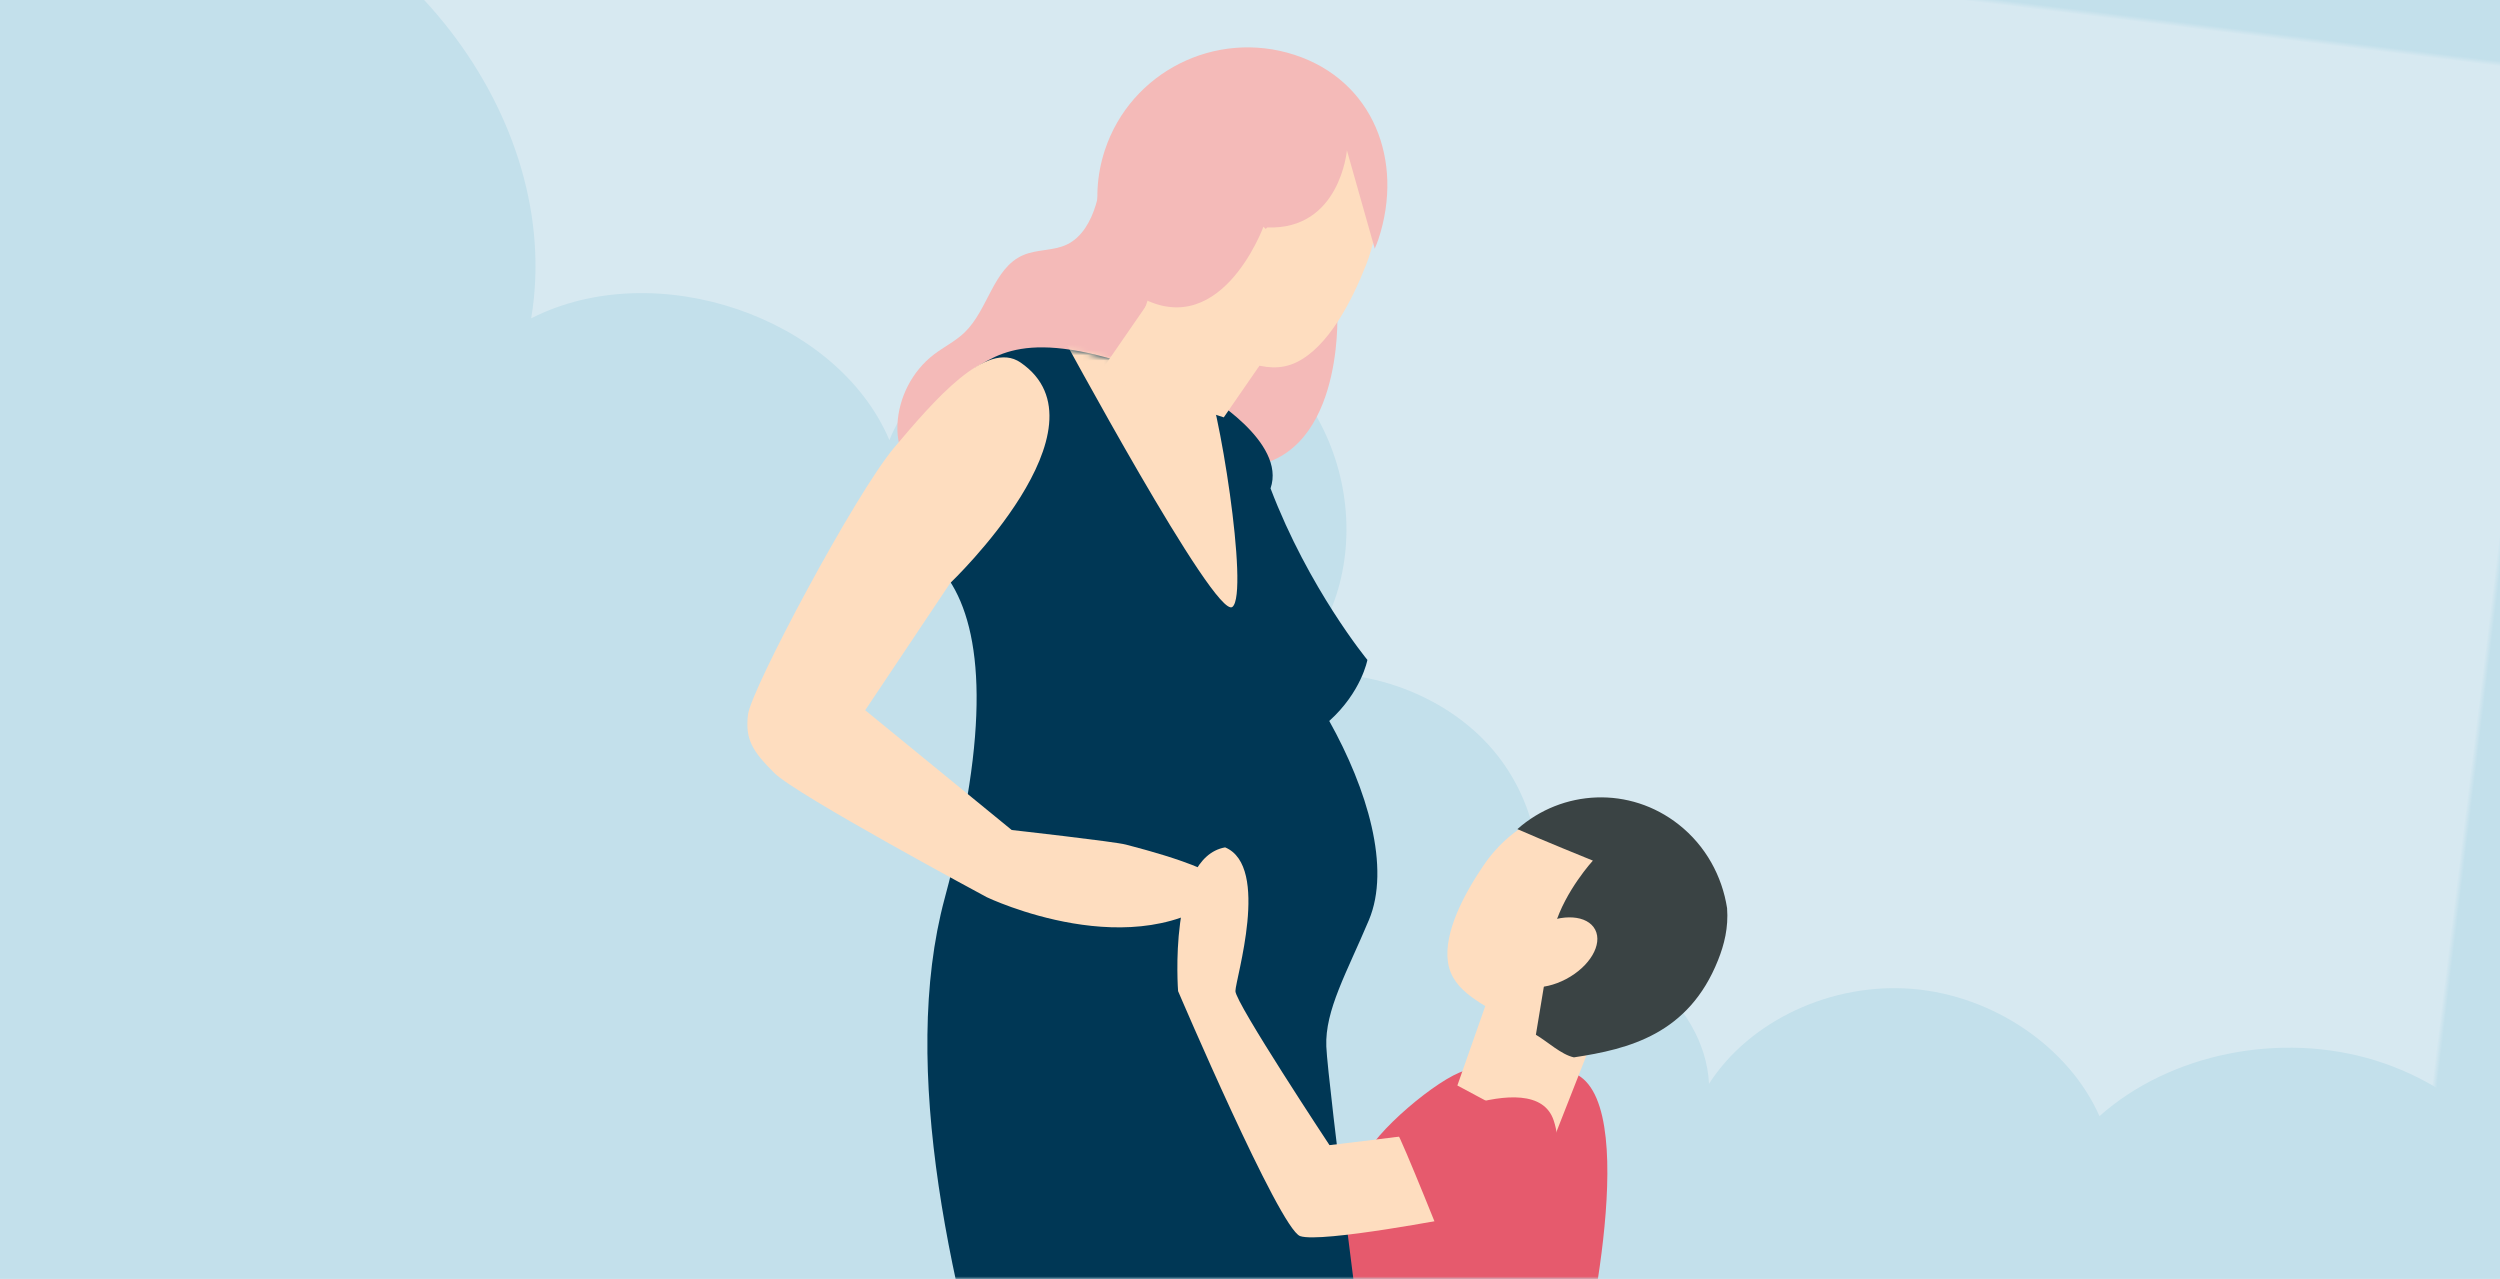
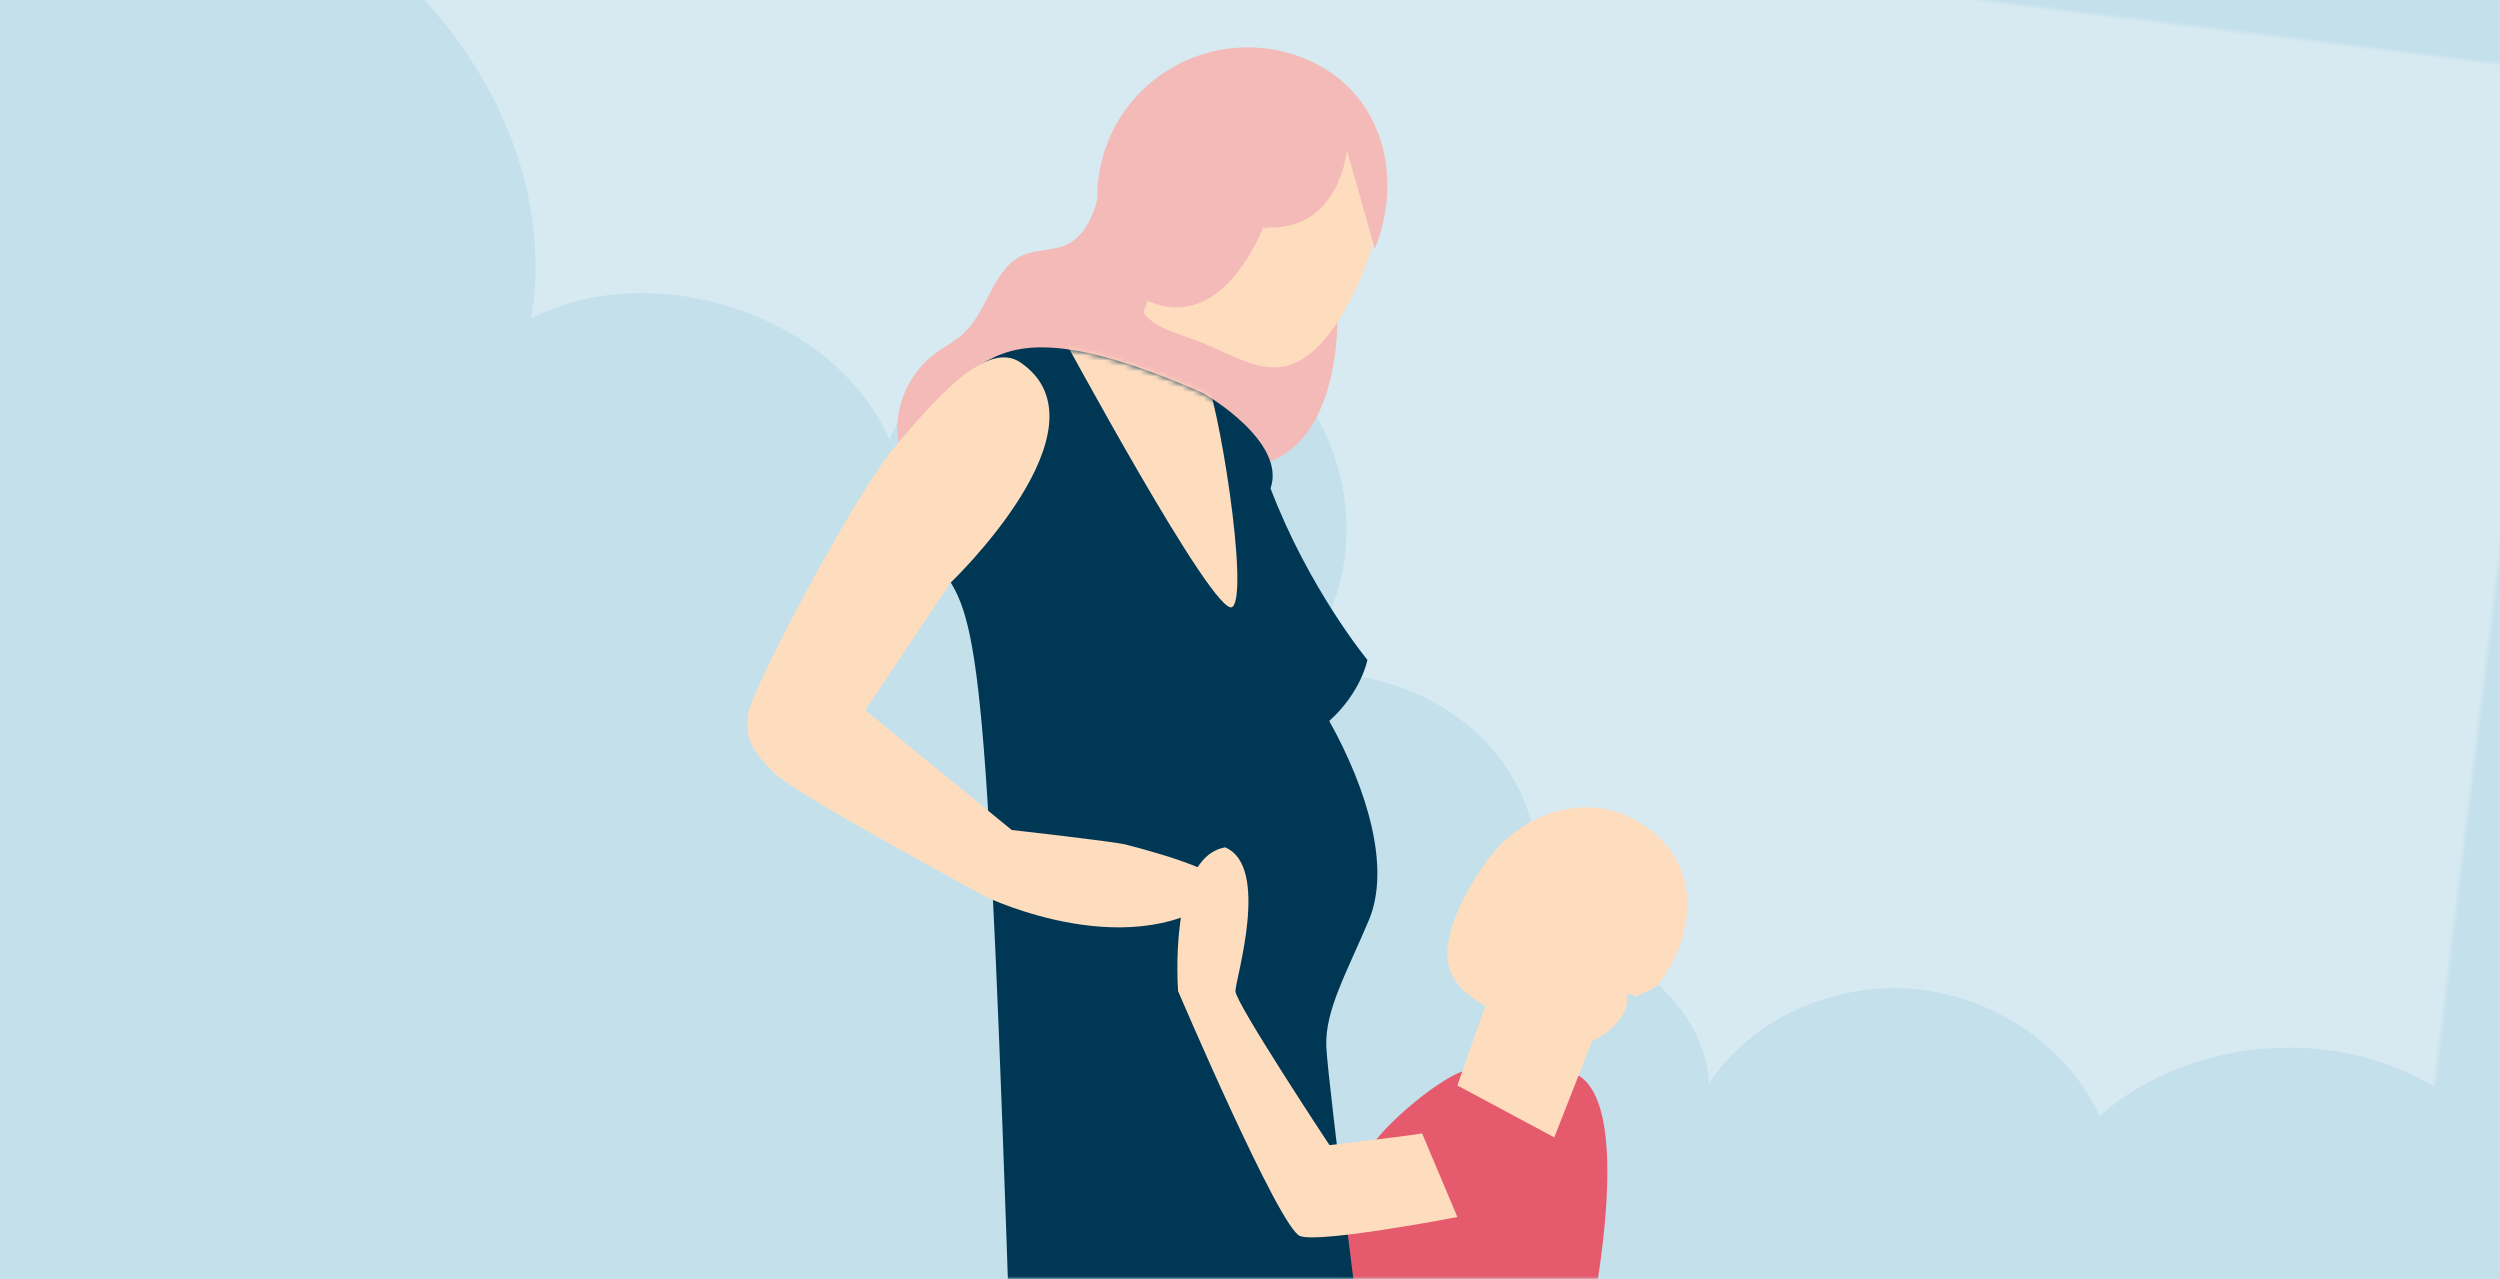
<svg xmlns="http://www.w3.org/2000/svg" xmlns:xlink="http://www.w3.org/1999/xlink" width="475px" height="243px" viewBox="0 0 475 243" version="1.1">
  <title>2EEDFF39-D8C0-4745-8B49-23448C8623F3</title>
  <defs>
    <rect id="path-1" x="0" y="0" width="475" height="243" />
    <path d="M9.148,3.867 C3.013,7.735 -2.287,34.526 4.128,44.193 L4.128,44.193 C10.543,53.859 11.938,72.639 3.291,104.68 L3.291,104.68 C-5.354,136.719 4.408,180.357 16.678,218.474 L16.678,218.474 C30.343,219.303 83.887,200.244 83.887,200.244 L83.887,200.244 C83.887,200.244 76.079,139.757 75.8,132.853 L75.8,132.853 C75.522,125.948 79.704,118.766 83.887,108.824 L83.887,108.824 C88.07,98.881 83.607,83.964 76.359,70.983 L76.359,70.983 C82.494,65.461 83.607,59.383 83.607,59.383 L83.607,59.383 C83.607,59.383 72.452,45.849 65.204,26.792 L65.204,26.792 C68.27,17.953 53.015,8.966 52.097,8.562 L52.097,8.562 C37.349,2.103 28.084,0 21.728,0 L21.728,0 C15.586,0 12.164,1.968 9.148,3.867" id="path-3" />
  </defs>
  <g id="Page-1" stroke="none" stroke-width="1" fill="none" fill-rule="evenodd">
    <g id="Læge-ekspert-side" transform="translate(-220, -2056)">
      <g id="du-har-altid-lægen-ved-hånden" transform="translate(242, 1276)">
        <g id="hele-familien" transform="translate(0, 780)">
          <g id="img">
            <g transform="translate(-22, 0)">
              <mask id="mask-2" fill="white">
                <use xlink:href="#path-1" />
              </mask>
              <use id="Mask" fill="#C3E0EB" xlink:href="#path-1" />
              <path d="M21.382,15.995 C63.641,18.324 99.988,54.999 98.304,93.609 C120.261,78.774 155.949,86.211 168.676,108.274 C175.182,84.437 208.317,70.271 232.545,80.968 C256.774,91.666 265.174,124.171 248.735,143.623 C262.357,139.642 278.215,142.9 288.656,151.823 C299.096,160.745 303.699,174.974 300.242,187.641 C316.819,183.93 335.514,195.3 338.144,210.691 C344.334,197.819 358.943,188.69 374.331,188.079 C389.719,187.469 405.141,195.406 412.532,207.74 C424.38,194.291 444.675,187.528 463.229,190.846 C481.783,194.164 497.782,207.417 503.194,223.952 C517.088,221.925 531.995,228.957 538.22,240.474 C542.045,219.103 571.705,205.473 592.793,215.397 C597.292,206.214 610.693,201.718 620.637,206.056 C625.301,189.116 647.905,178.446 665.748,184.763 C670.403,162.129 692.974,143.611 718.127,141.79 C718.317,142.12 719.191,143.269 719.382,143.599 L711.09,-43.526 L22.767,4.922 L21.382,15.995 Z" id="Fill-1" fill="#D7E9F1" mask="url(#mask-2)" transform="translate(370.382, 98.474) rotate(7) translate(-370.382, -98.474) " />
              <g id="Family-6" mask="url(#mask-2)">
                <g transform="translate(142, 9)">
                  <g id="Group-27" transform="translate(27.6, 5.7)">
                    <path d="M127.413,188.739 C126.246,188.659 113.634,187.342 108.673,188.739 C103.71,190.136 91.31,200.469 89.381,205.774 C87.451,211.082 83.592,235.66 84.694,241.245 C85.796,246.831 89.932,271.407 90.759,271.687 C91.585,271.968 108.948,267.497 115.838,267.218 C122.727,266.938 135.682,260.236 135.682,260.236 C135.682,260.236 129.619,249.343 130.721,245.156 C131.823,240.965 143.397,189.856 127.413,188.739" id="Fill-19" fill="#E65A6D" />
                    <path d="M84.485,45.14 C84.485,45.14 85.696,73.433 66.014,74.092 C50.211,74.619 28.585,50.189 29.424,49.356 C30.26,48.522 59.589,39.628 60.987,39.906 C62.382,40.183 79.701,49.356 80.26,49.078 C80.818,48.801 84.485,45.14 84.485,45.14" id="Fill-21" fill="#F4BAB8" />
                    <path d="M60.595,0.567 C52.269,1.997 44.022,6.994 40.997,15.011 C39.871,17.996 39.517,21.22 38.589,24.272 C37.661,27.326 35.973,30.378 33.136,31.747 C30.536,33.001 27.417,32.633 24.774,33.788 C19.108,36.261 18.154,44.148 13.679,48.461 C11.936,50.142 9.717,51.211 7.801,52.683 C3.752,55.793 1.16,60.784 0.917,65.938 C0.791,68.638 1.359,71.523 3.194,73.478 C4.269,74.625 5.692,75.364 7.119,76.003 C20.37,81.927 36.103,80.579 49.2,74.313 C53.344,72.331 57.331,69.836 60.391,66.371 C63.629,62.704 65.687,58.127 67.454,53.537 C73.035,39.017 76.17,23.669 79.797,8.522 C80.366,6.152 81.115,4.069 82.6,2.15 C80.823,0.18 74.575,0.358 71.895,0.161 C68.126,-0.113 64.326,-0.074 60.595,0.567" id="Fill-23" fill="#F4BAB8" />
-                     <path d="M58.695,59.864 C59.613,60.266 74.868,69.255 71.802,78.092 C79.052,97.149 90.207,110.684 90.207,110.684 C90.207,110.684 89.092,116.76 82.957,122.284 C90.207,135.265 94.67,150.18 90.487,160.123 C86.303,170.066 82.122,177.247 82.4,184.152 C82.679,191.057 90.487,251.544 90.487,251.544 C90.487,251.544 36.941,270.601 23.278,269.774 C11.006,231.657 1.246,188.019 9.891,155.979 C18.536,123.94 17.143,105.16 10.728,95.492 C4.314,85.826 9.611,59.034 15.746,55.167 C21.883,51.3 29.691,47.159 58.695,59.864" id="Fill-25" fill="#003755" />
+                     <path d="M58.695,59.864 C59.613,60.266 74.868,69.255 71.802,78.092 C79.052,97.149 90.207,110.684 90.207,110.684 C90.207,110.684 89.092,116.76 82.957,122.284 C90.207,135.265 94.67,150.18 90.487,160.123 C86.303,170.066 82.122,177.247 82.4,184.152 C82.679,191.057 90.487,251.544 90.487,251.544 C90.487,251.544 36.941,270.601 23.278,269.774 C18.536,123.94 17.143,105.16 10.728,95.492 C4.314,85.826 9.611,59.034 15.746,55.167 C21.883,51.3 29.691,47.159 58.695,59.864" id="Fill-25" fill="#003755" />
                  </g>
                  <g id="Group-37" transform="translate(34.2, 56.1)">
                    <g id="Group-33" transform="translate(0, 0.9)">
                      <mask id="mask-4" fill="white">
                        <use xlink:href="#path-3" />
                      </mask>
                      <g id="Clip-32" />
                      <path d="M24.7,-3.8 C25.243,-2.956 54.694,51.844 57.953,49.315 C61.21,46.786 55.237,9.409 52.523,4.912 C49.807,0.415 24.7,-3.8 24.7,-3.8" id="Fill-31" fill="#FEDDBF" mask="url(#mask-4)" />
                    </g>
                  </g>
                  <g id="Group-60">
                    <path d="M51.898,59.873 C45.433,55.44 35.472,67.089 27.956,75.973 C20.439,84.856 0.673,122.054 0.117,126.772 C-0.44,131.492 0.953,133.712 5.128,137.875 C9.303,142.039 45.495,161.471 45.495,161.471 C45.495,161.471 73.892,175.073 91.151,160.361 C92.265,156.474 73.892,152.034 71.941,151.479 C69.994,150.922 50.226,148.702 50.226,148.702 L22.388,125.94 L38.536,101.79 C38.536,101.79 69.714,72.086 51.898,59.873" id="Fill-38" fill="#FEDDBF" />
                    <path d="M128.198,206.347 C127.079,206.627 110.603,208.576 110.603,208.576 C110.603,208.576 92.729,181.543 92.729,179.313 C92.729,177.084 99.432,155.623 90.772,152 C79.881,153.951 81.836,179.313 81.836,179.313 C81.836,179.313 101.107,224.463 105.017,225.855 C108.926,227.249 134.9,222.234 134.9,222.234 L128.198,206.347 Z" id="Fill-40" fill="#FEDDBF" />
                    <path d="M104.853,7.331 C91.912,2.277 80.085,9.353 74.625,23.256 C73.377,26.436 74.76,26.736 74.662,29.927 C80.45,32.809 77.86,43.389 75.225,50.424 C77.772,53.59 81.811,54.31 85.794,55.865 C92.265,58.392 98.291,62.739 104.321,59.838 C110.351,56.937 114.823,48.278 117.554,41.326 C123.014,27.422 117.796,12.384 104.853,7.331" id="Fill-42" fill="#FEDDBF" />
-                     <polygon id="Fill-44" fill="#FEDDBF" points="90.519 70.3 66.5 62.517 89.979 28.5 114 36.285" />
                    <path d="M119.908,36.426 C124.812,21.549 118.925,6.283 103.939,1.414 C88.952,-3.456 72.826,4.657 67.921,19.536 C64.732,29.207 67.085,39.346 73.23,46.6 C89.575,57.253 98.053,34.074 98.053,34.074 L98.492,34.503 C98.659,34.323 98.757,34.215 98.757,34.215 C112.596,34.746 113.915,19.568 113.915,19.568 L119.202,38.246 C119.449,37.645 119.701,37.052 119.908,36.426" id="Fill-46" fill="#F4BAB8" />
                    <path d="M170.393,147.822 C180.308,154.58 181.012,166.467 173.732,177.154 C172.068,179.596 171.178,178.759 168.946,180.388 C164.068,177.666 157.765,184.685 154.02,190 C150.517,189.732 148.034,187.204 144.983,185.124 C140.026,181.745 133.981,179.574 133.119,173.857 C132.255,168.141 136.266,160.722 139.905,155.379 C147.185,144.692 160.477,141.065 170.393,147.822" id="Fill-48" fill="#FEDDBF" />
                    <polygon id="Fill-50" fill="#FEDDBF" points="134.9 197.244 153.311 207.1 167.2 171.741 148.789 157.7" />
                    <path d="M156.028,178.285 C151.535,180.666 149.066,184.862 150.514,187.659 C151.964,190.456 156.779,190.795 161.272,188.415 C165.763,186.034 168.234,181.836 166.786,179.041 C165.338,176.244 160.521,175.905 156.028,178.285" id="Fill-52" fill="#FEDDBF" />
-                     <path d="M152.064,174.04 C152.064,174.04 151.437,173.545 153.409,166.902 C155.382,160.262 160.646,154.518 160.646,154.518 C160.646,154.518 150.869,150.555 146.3,148.534 C154.85,140.971 167.667,140.332 176.967,147.671 C182.099,151.723 185.202,157.471 186.146,163.557 C186.421,167.243 185.616,170.457 184.422,173.447 C178.836,187.465 167.532,190.325 157.038,191.9 C154.614,191.365 152.047,188.918 149.818,187.604 L152.064,174.04 Z" id="Fill-54" fill="#3A4344" />
                    <path d="M150.329,166.885 C145.835,169.266 143.366,173.464 144.814,176.259 C146.262,179.056 151.079,179.395 155.573,177.015 C160.064,174.634 162.534,170.438 161.086,167.641 C159.637,164.844 154.822,164.505 150.329,166.885" id="Fill-56" fill="#FEDDBF" />
-                     <path d="M123.5,206.41 C124.044,206.694 133.301,229.9 133.301,229.9 C133.301,229.9 158.35,219.445 153.203,203.892 C149.501,192.709 123.5,206.41 123.5,206.41" id="Fill-58" fill="#E65A6D" />
                  </g>
                </g>
              </g>
            </g>
          </g>
        </g>
      </g>
    </g>
  </g>
</svg>